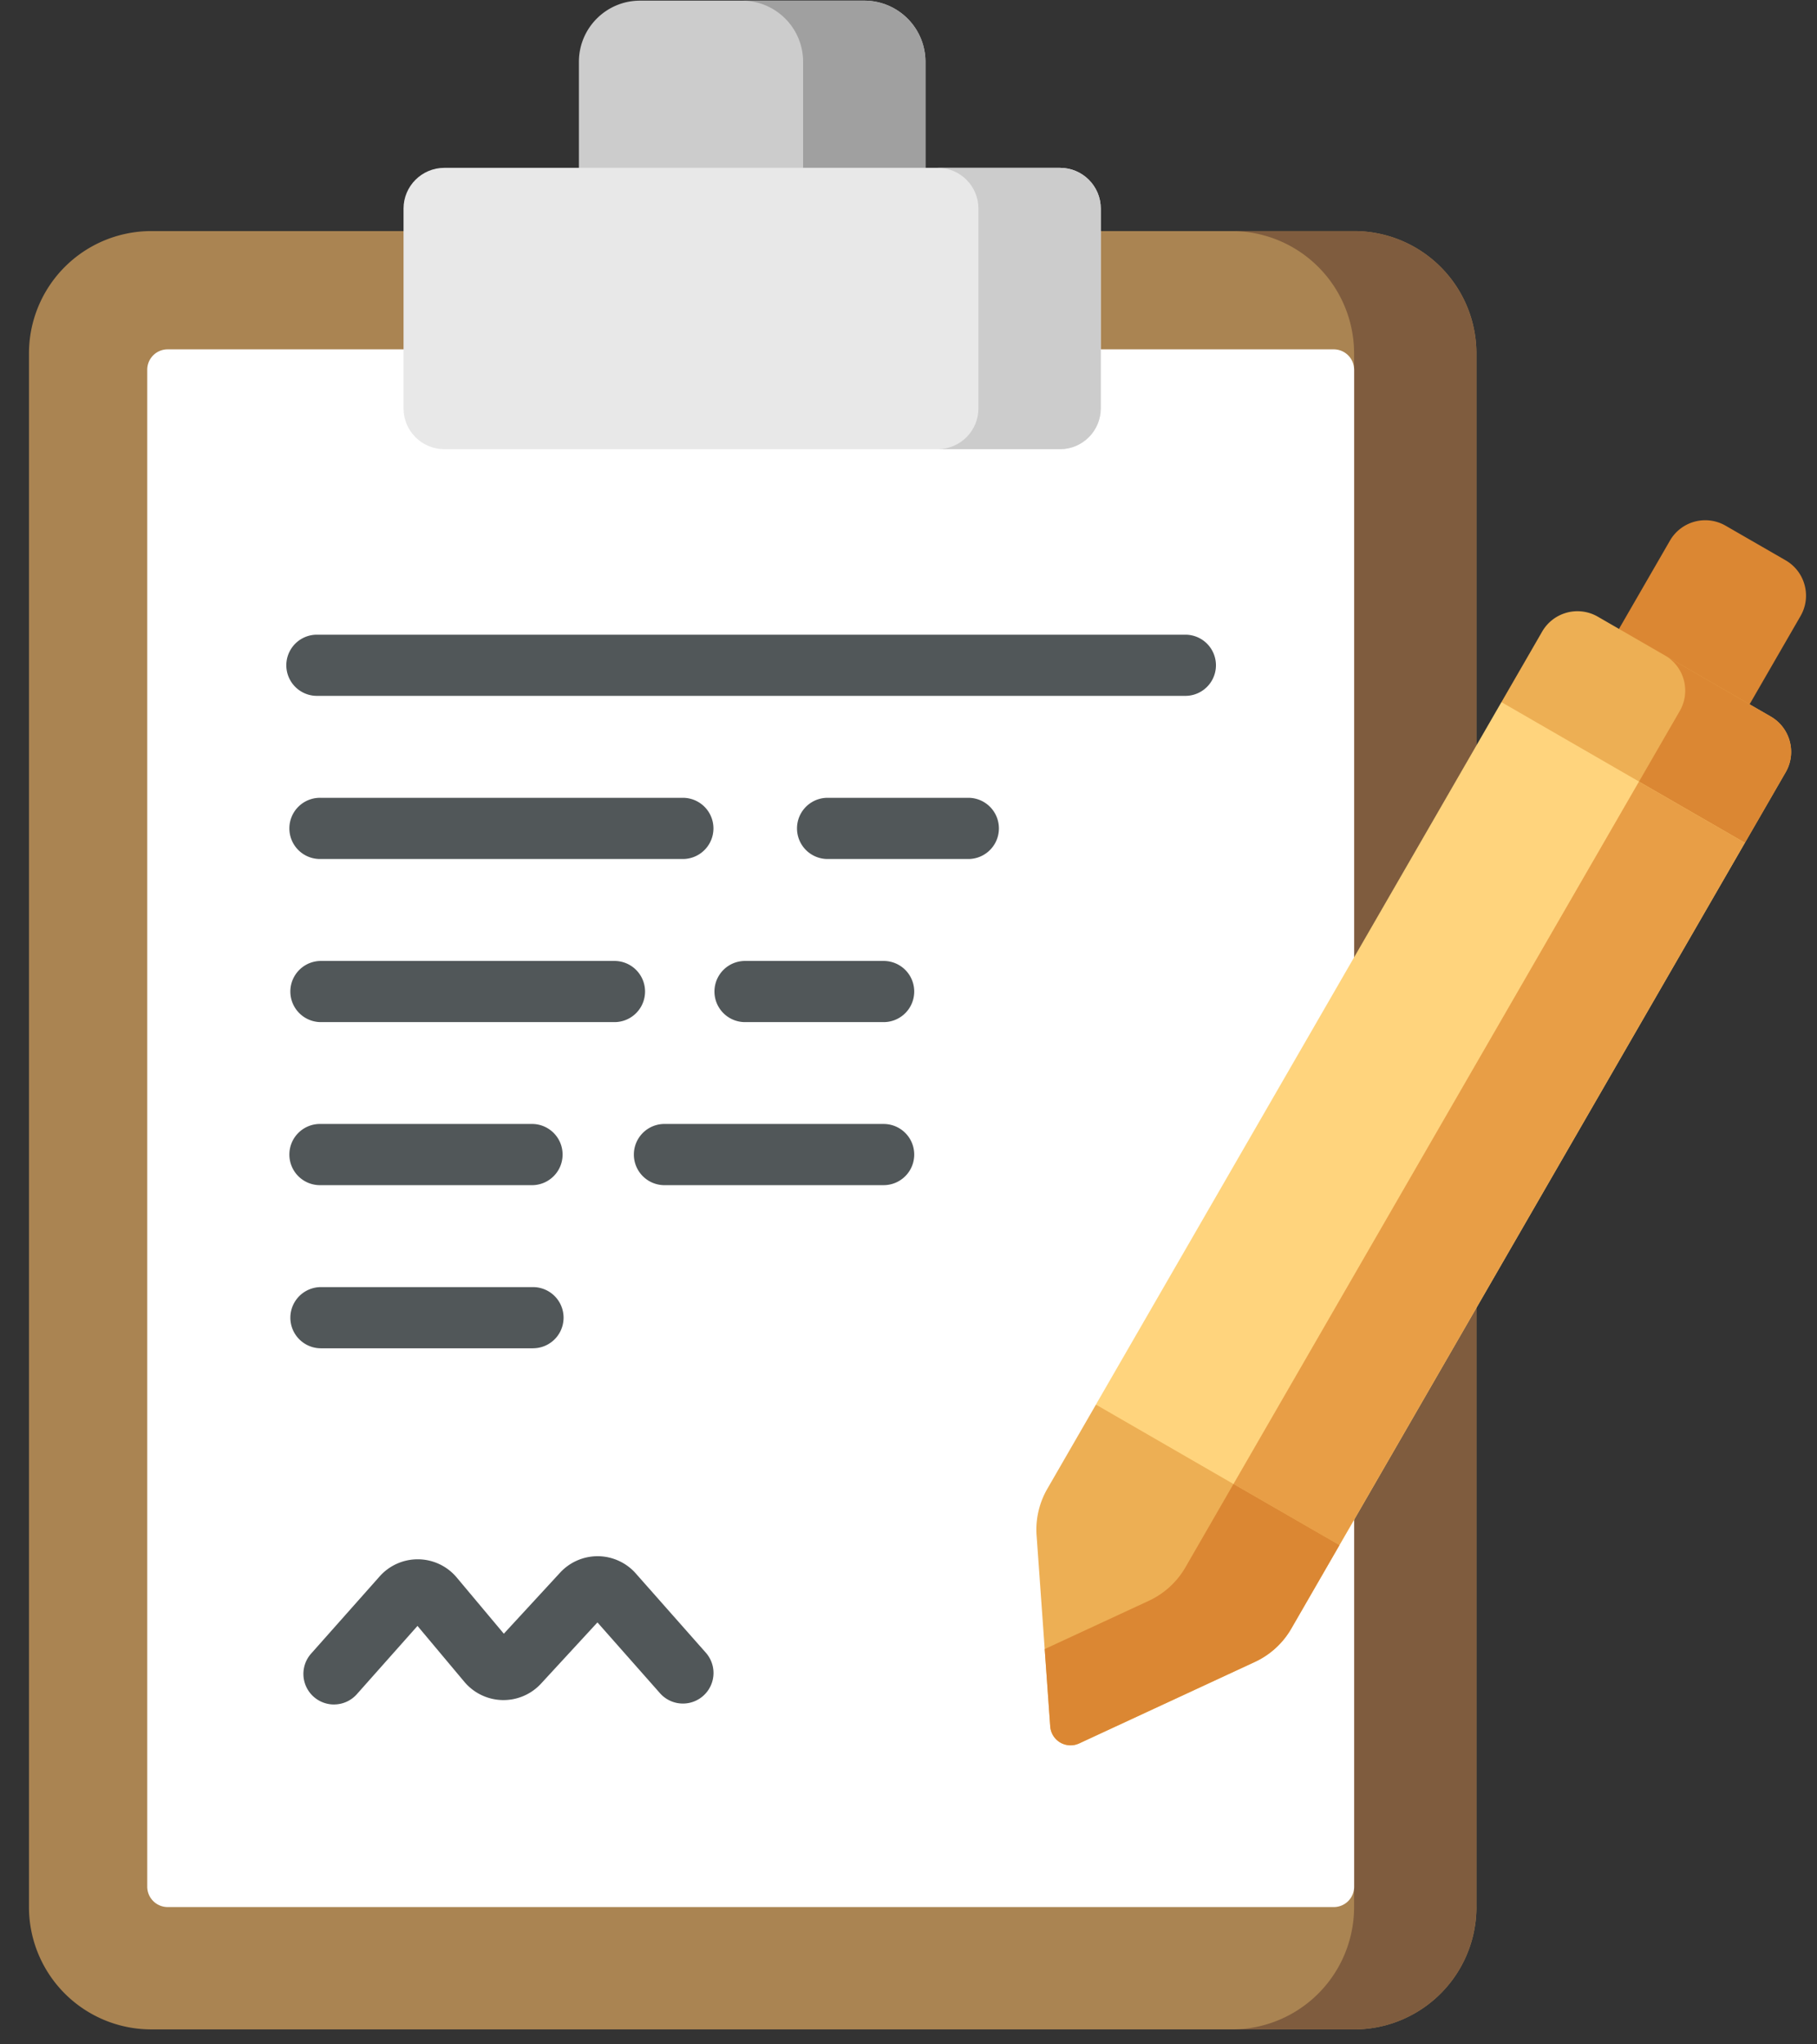
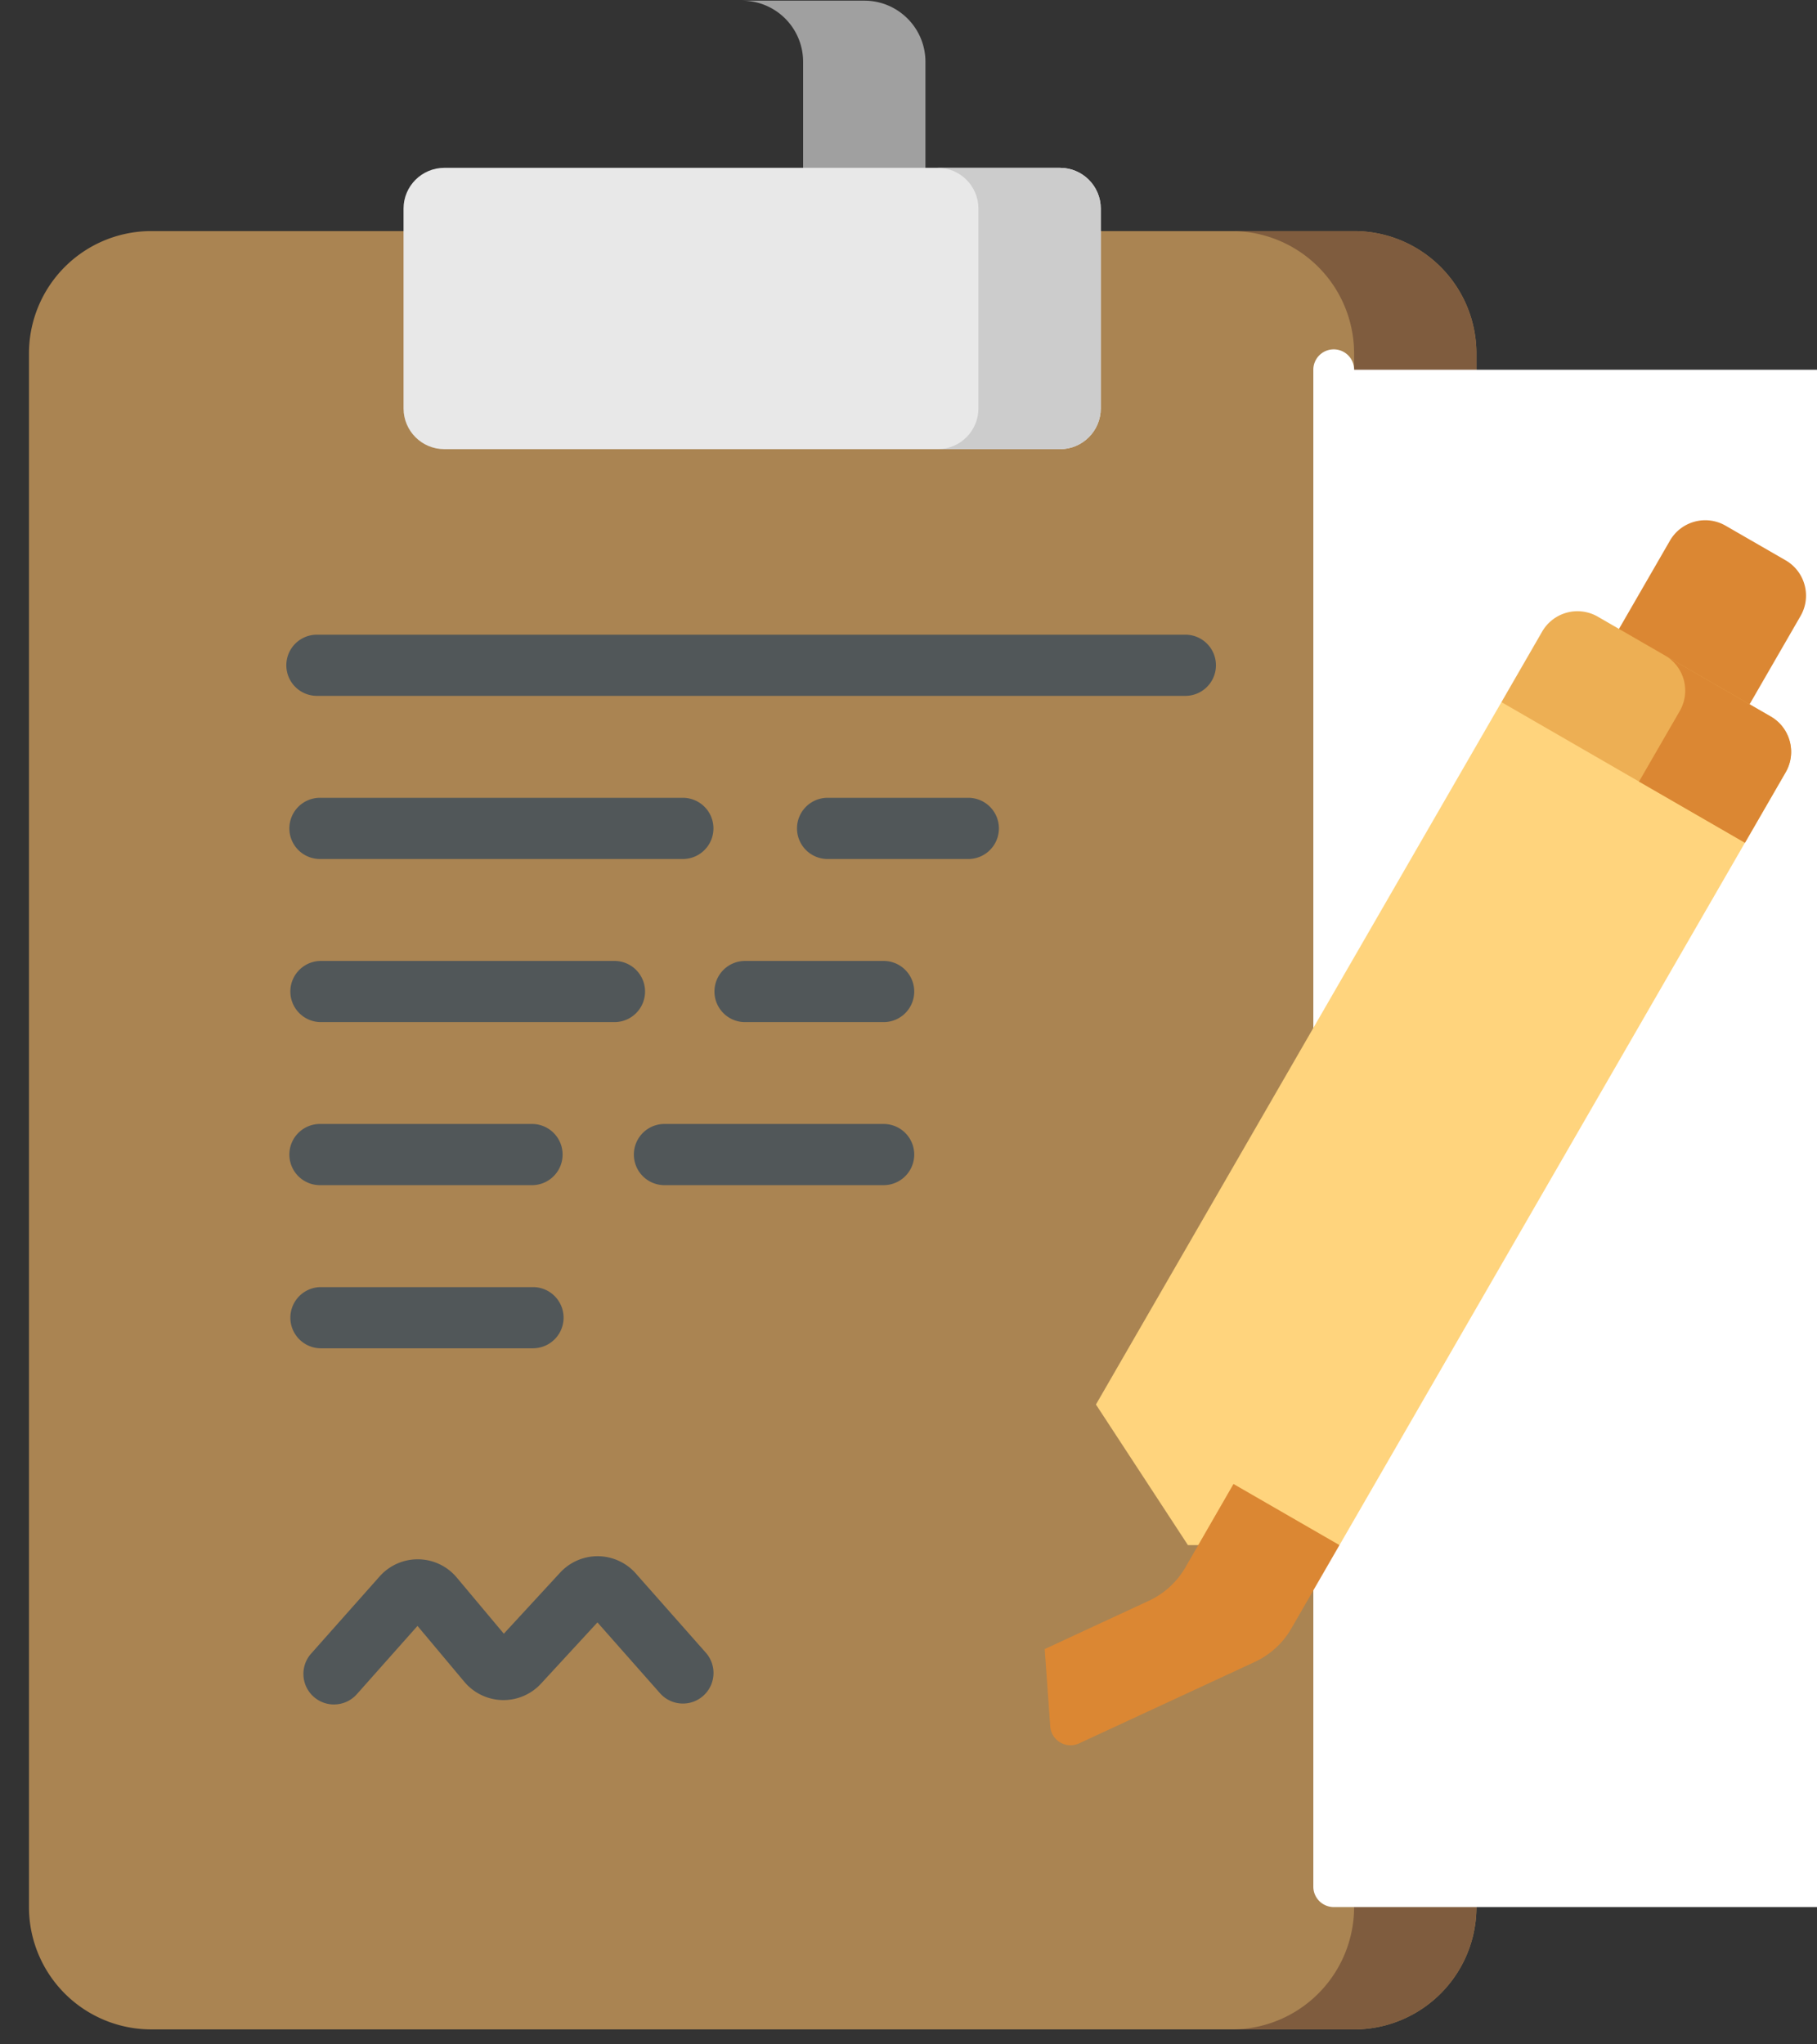
<svg xmlns="http://www.w3.org/2000/svg" width="56" height="63" fill="none">
  <rect width="100%" height="100%" fill="#333333" stroke="none" />
  <path d="M45.504 58.769a3.77 3.77 0 01-3.77 3.77H4.663a3.77 3.77 0 01-3.77-3.77V10.891a3.77 3.77 0 013.77-3.77h37.07a3.77 3.77 0 013.77 3.77v47.878z" fill="#AA8452" />
  <path d="M45.503 10.89v47.88a3.77 3.77 0 01-3.77 3.77h-3.77a3.77 3.77 0 003.77-3.77V10.891a3.77 3.77 0 00-3.77-3.77h3.77a3.77 3.77 0 013.77 3.77z" fill="#7F5C3E" />
-   <path d="M41.734 11.394a.628.628 0 00-.629-.628H5.166a.628.628 0 00-.628.628V58.14a.63.63 0 00.629.629h35.94a.628.628 0 00.628-.629V11.394z" fill="#fff" />
-   <path d="M28.523 6.428V1.905A1.885 1.885 0 0026.638.02h-6.912c-1.04 0-1.884.843-1.884 1.885v4.523h10.681z" fill="#CCC" />
+   <path d="M41.734 11.394a.628.628 0 00-.629-.628a.628.628 0 00-.628.628V58.14a.63.63 0 00.629.629h35.94a.628.628 0 00.628-.629V11.394z" fill="#fff" />
  <path d="M28.522 1.905v4.523h-3.77V1.905A1.884 1.884 0 0022.867.02h3.77c1.042 0 1.885.844 1.885 1.885z" fill="#A0A0A0" />
  <path d="M13.694 5.172c-.694 0-1.257.563-1.257 1.256v6.158c0 .694.563 1.256 1.257 1.256h18.975c.694 0 1.257-.562 1.257-1.256V6.428c0-.694-.563-1.256-1.257-1.256H13.694z" fill="#E8E8E8" />
  <path d="M55.033 17.267l-1.85-1.067a1.256 1.256 0 00-1.715.46l-1.57 2.719 1.307 2.324h2.718l1.57-2.72c.347-.6.141-1.369-.46-1.716z" fill="#DB8733" />
  <path d="M49.245 19.004l5.33 3.078c.6.347.806 1.115.46 1.716l-1.256 2.175-5.171-.57-2.335-3.763 1.256-2.176a1.256 1.256 0 011.716-.46z" fill="#EDAF54" />
  <path d="M41.283 47.615h-4.671l-2.835-4.333 12.497-21.645 7.505 4.333-12.496 21.645z" fill="#FFD47D" />
-   <path d="M38.677 51.216l-5.419 2.513a.628.628 0 01-.89-.526l-.42-5.887c-.036-.5.079-1 .33-1.435l1.499-2.596 7.505 4.333-1.486 2.575a2.51 2.51 0 01-1.119 1.023z" fill="#EDAF54" />
  <path d="M10.293 52.526a.942.942 0 01-.704-1.568l2.11-2.377a1.569 1.569 0 012.379.034l1.45 1.73 1.734-1.881a1.572 1.572 0 011.155-.507h.017c.444.005.867.198 1.16.53l2.16 2.444a.942.942 0 11-1.413 1.248l-1.928-2.182-1.74 1.888a1.574 1.574 0 01-2.359-.054l-1.447-1.726-1.869 2.104a.938.938 0 01-.704.316zm26.24-31.082H9.767a.942.942 0 110-1.885h26.766a.942.942 0 110 1.885zm-15.457 5.027H9.892a.943.943 0 110-1.885h11.184a.943.943 0 010 1.885zm8.798 0h-4.398a.943.943 0 010-1.885h4.398a.943.943 0 010 1.885zM18.94 31.498H9.891a.942.942 0 110-1.885h9.047a.942.942 0 110 1.885zm8.294 0h-4.272a.942.942 0 110-1.885h4.272a.942.942 0 110 1.885zm-10.807 5.024H9.892a.943.943 0 110-1.885h6.535a.943.943 0 010 1.885zm10.807 0h-6.786a.943.943 0 010-1.885h6.786a.942.942 0 110 1.885zM16.427 41.55H9.892a.943.943 0 110-1.886h6.535a.942.942 0 110 1.885z" fill="#515759" />
  <path d="M33.925 6.428v6.158c0 .694-.563 1.256-1.256 1.256h-3.77c.693 0 1.256-.563 1.256-1.256V6.428c0-.693-.563-1.256-1.257-1.256h3.77c.694 0 1.257.563 1.257 1.256z" fill="#CCC" />
  <path d="M55.035 23.796l-1.256 2.175-3.265-1.885 1.256-2.175a1.256 1.256 0 00-.46-1.716l3.265 1.885c.6.347.806 1.115.46 1.716z" fill="#DB8733" />
-   <path d="M38.016 45.731l12.497-21.645 3.265 1.885L41.28 47.616l-3.264-1.885z" fill="#E89E46" />
  <path d="M41.282 47.615l-1.487 2.576c-.259.447-.65.804-1.119 1.022l-5.418 2.512a.628.628 0 01-.89-.524l-.17-2.382 3.213-1.49c.47-.219.86-.576 1.12-1.023l1.485-2.575 3.266 1.884z" fill="#DB8733" />
</svg>